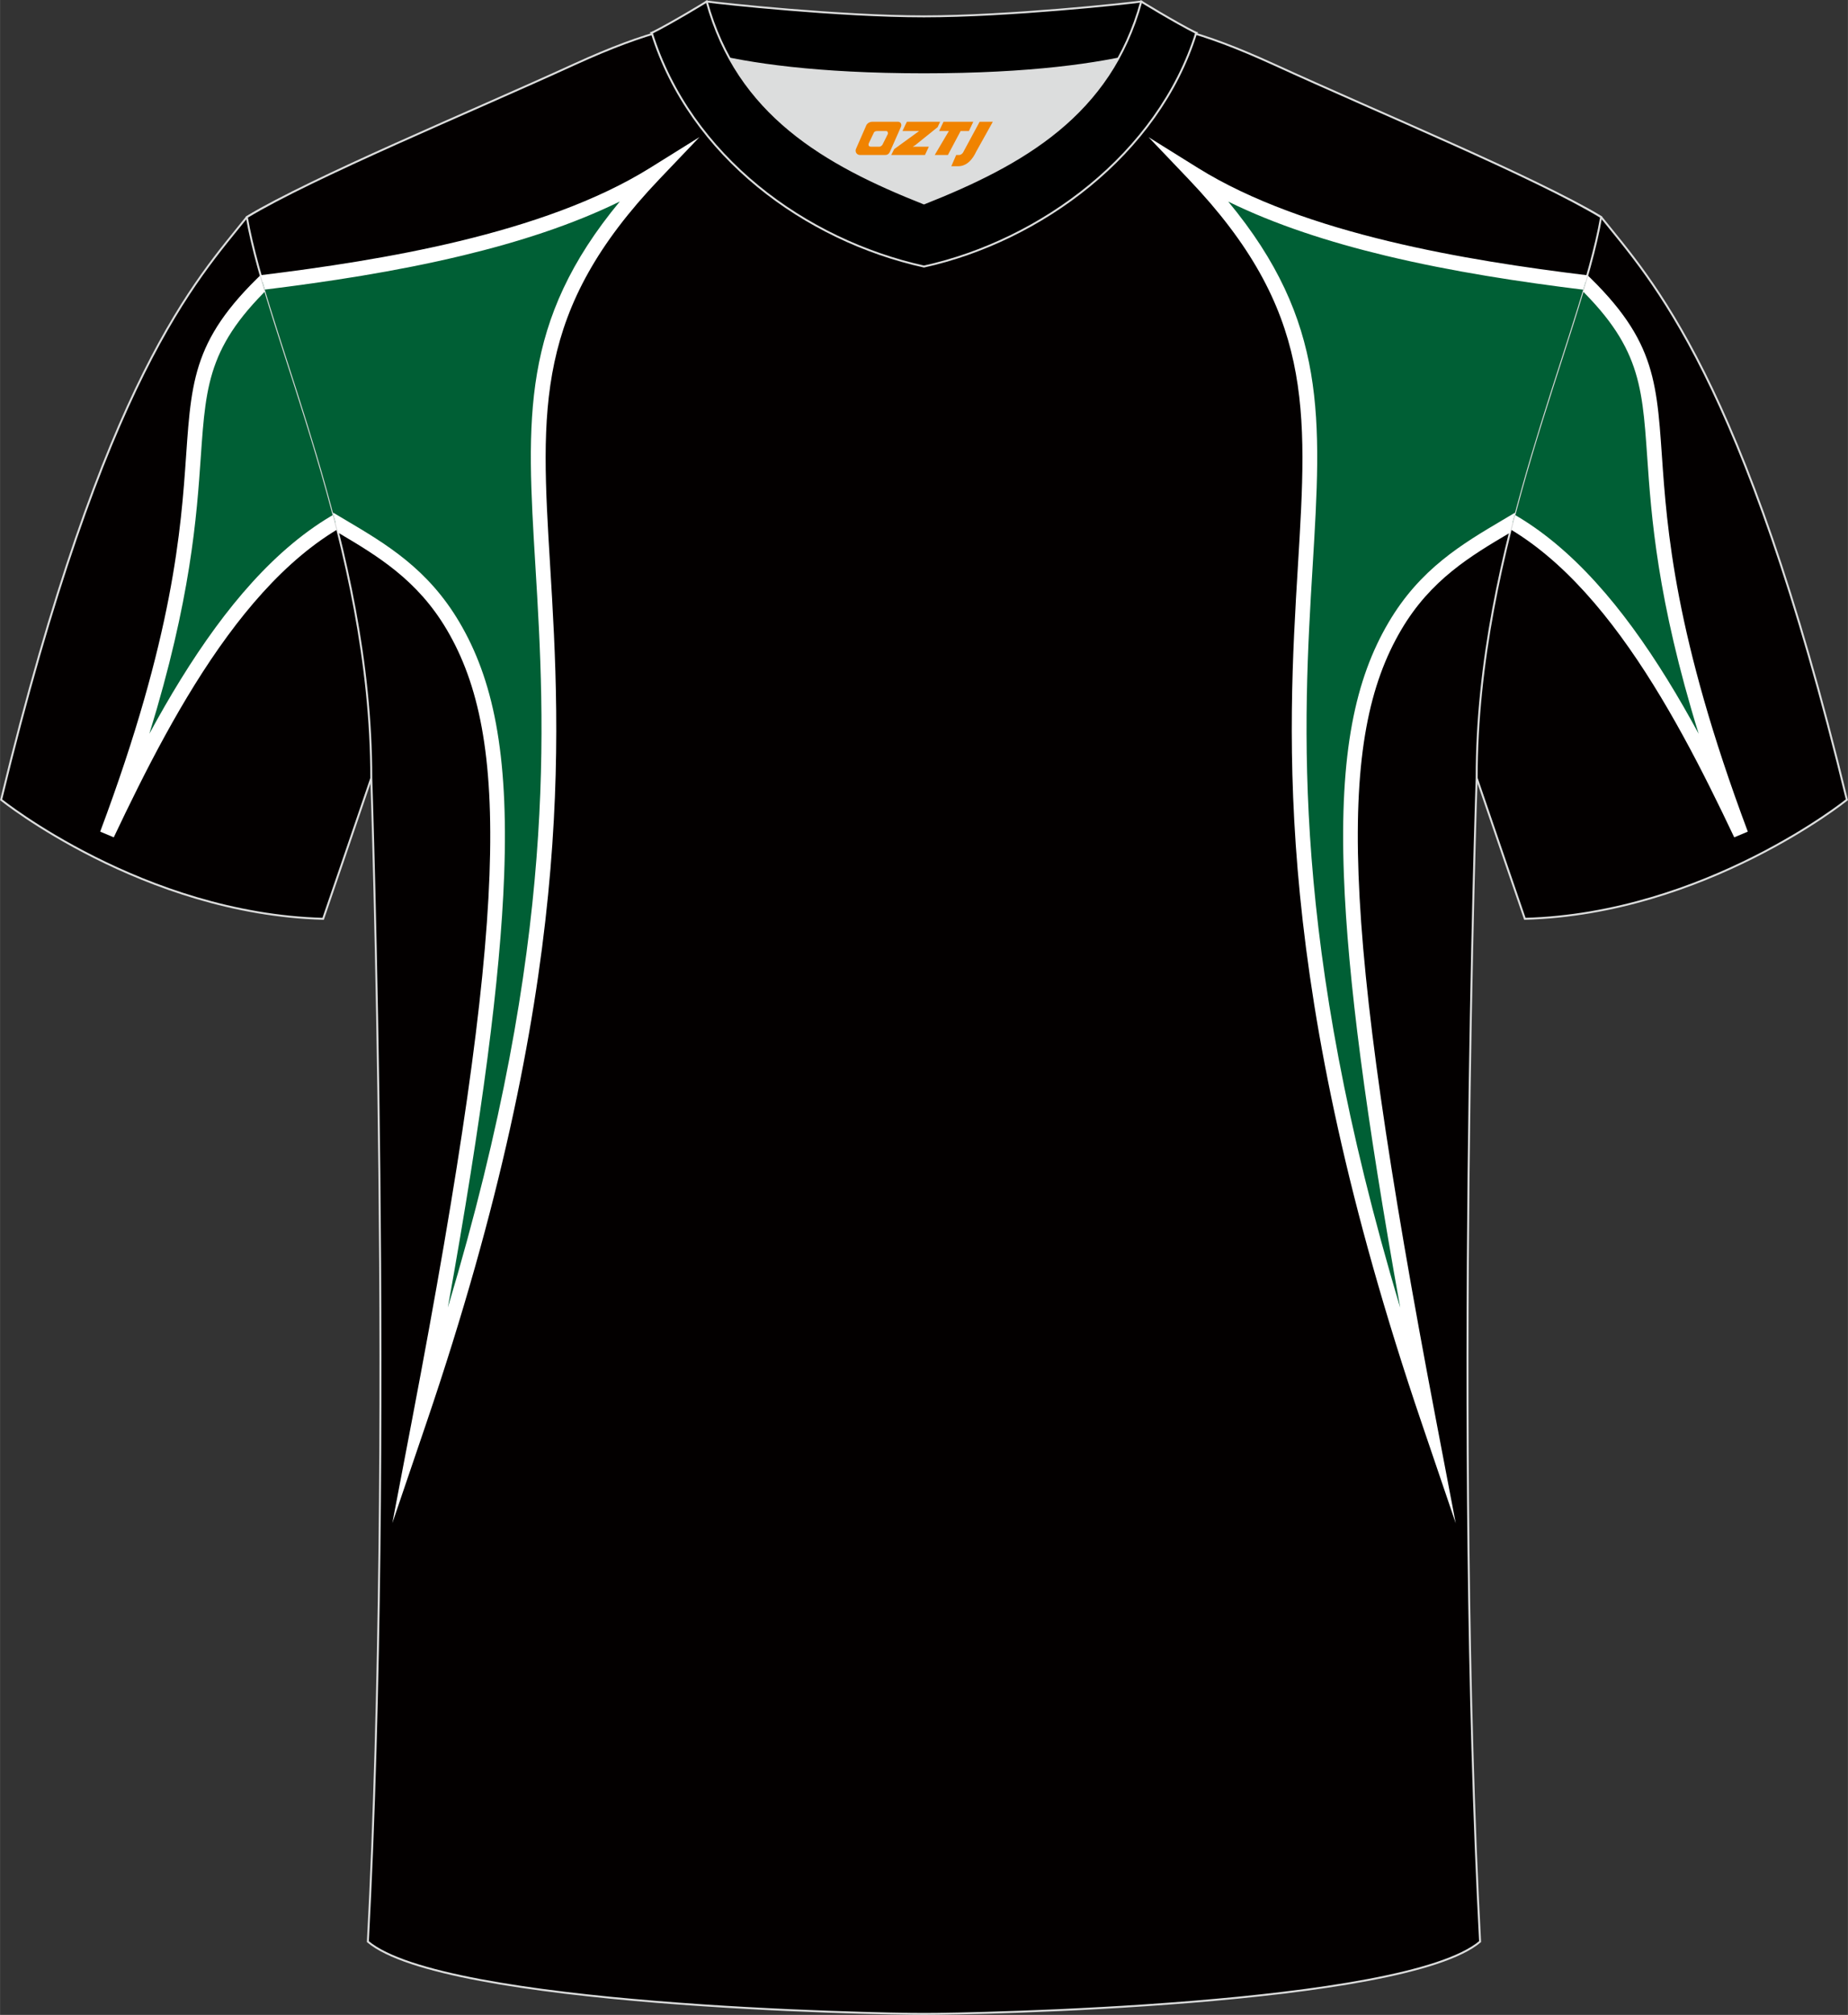
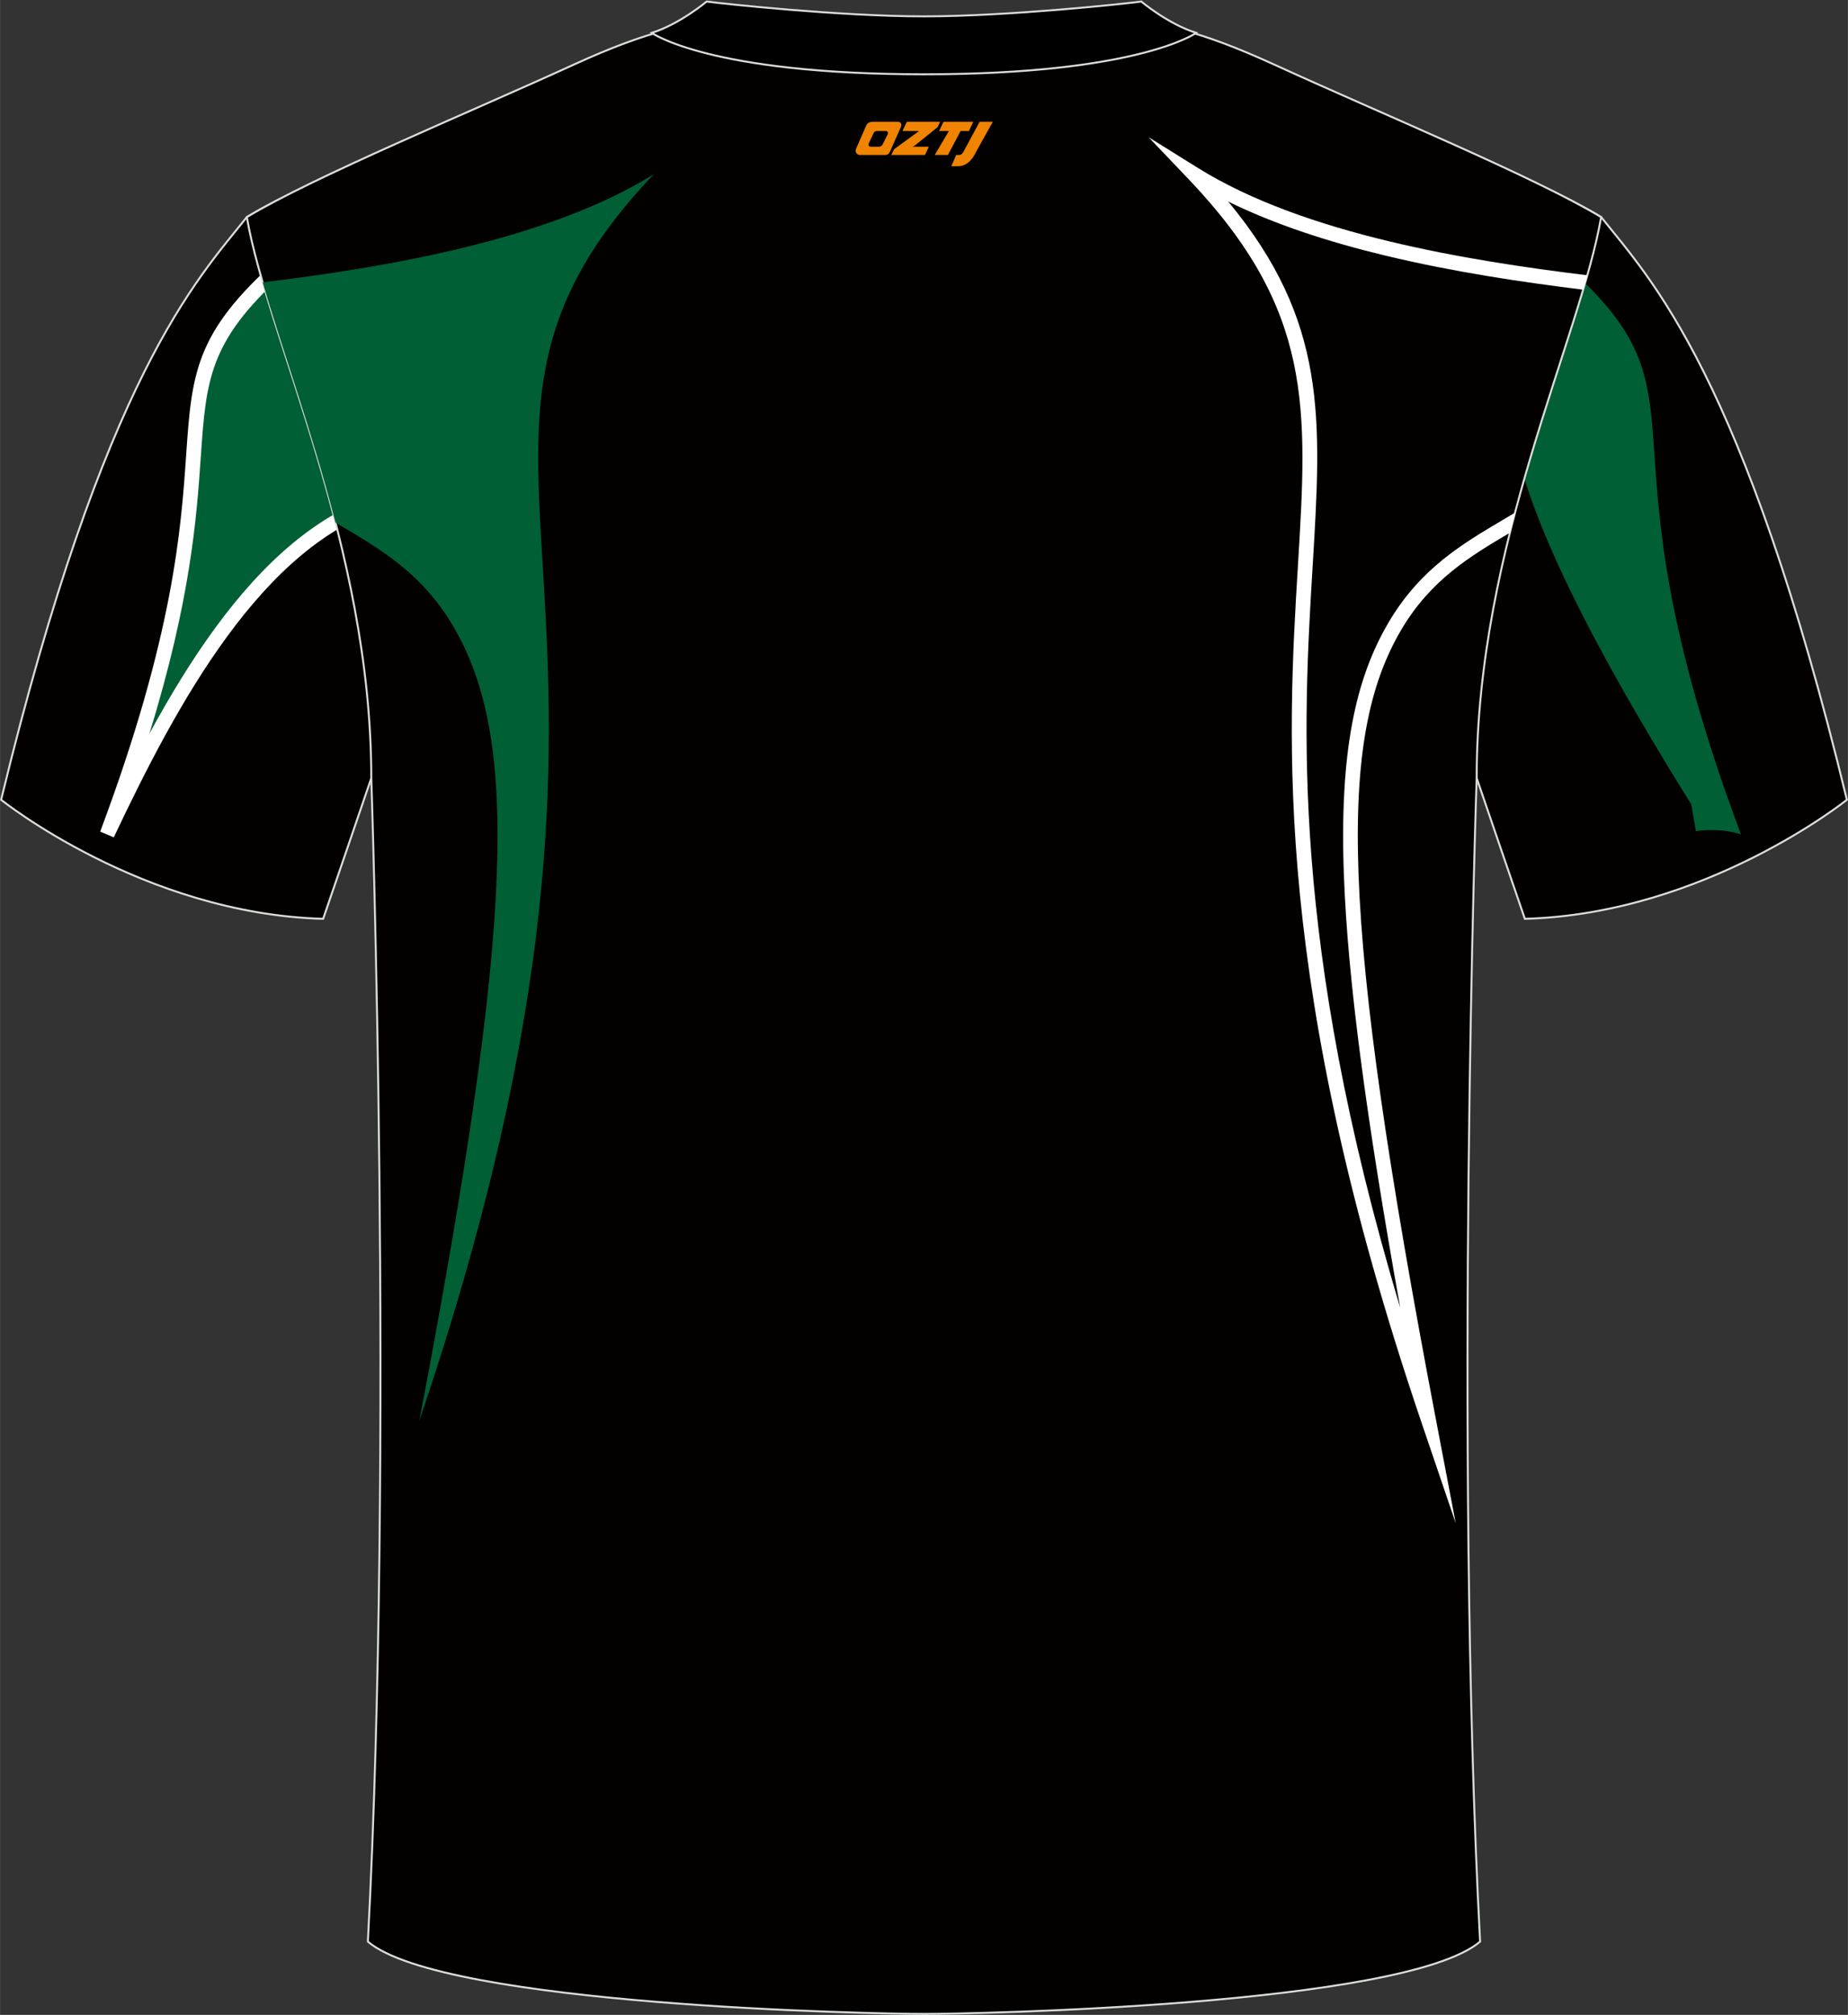
<svg xmlns="http://www.w3.org/2000/svg" version="1.1" id="图层_1" x="0px" y="0px" width="378px" height="412px" viewBox="0 0 378.45 412.51" enable-background="new 0 0 378.45 412.51" xml:space="preserve">
  <rect x="0" y="0" width="378.45" height="412.51" fill="#333333" stroke="none" />
  <path fill-rule="evenodd" clip-rule="evenodd" fill="#030000" stroke="#DCDDDD" stroke-width="0.4" stroke-miterlimit="22.926" d="  M50.54,44.45C40.34,57.24,21.3,76.83,0.22,163.74c0,0,29.07,23.35,65.95,24.37c0,0,7.14-20.79,9.86-28.8  C98.32,94.18,74.11,39.67,171.29,3.35c-1.44-0.27-3.1-0.27-4.92-0.1l0.09-0.01c-13.93-0.87-17.81-1.24-23.83,0.66  c-9.6,3.38-15.56,5.81-24.97,10.1C95.8,24,64.16,36.21,50.54,44.45z" />
  <g>
    <path fill-rule="evenodd" clip-rule="evenodd" fill="#005F35" d="M57.95,54.15c-32.01,28.2-4.54,32.56-36.03,116.64   c12.77-26.94,30.59-60.73,57.26-68.51c2.89-0.85,5.97-1.07,9.23-0.63c0.31-1.85,0.62-3.68,0.95-5.5   C82.29,84.21,72.11,70.38,57.95,54.15z" />
    <path fill-rule="evenodd" clip-rule="evenodd" fill="#FFFFFF" d="M56.96,53.01c-17.1,15.07-17.69,23.49-18.85,40.22   c-1.04,14.99-2.55,36.86-17.6,77.03l2.78,1.17c6.35-13.4,13.96-28.5,23.27-41.19c9.21-12.55,20.08-22.73,33.05-26.51   c1.98-0.58,4.06-0.85,6.24-0.78c0.76,0.02,1.54,0.09,2.32,0.2c0.16-1,0.33-1.99,0.5-2.98c-0.92-0.13-1.84-0.21-2.74-0.23   c-2.49-0.08-4.88,0.23-7.16,0.9c-13.71,4-25.08,14.6-34.64,27.63c-4.98,6.79-9.48,14.24-13.55,21.75   c8.52-27.59,9.69-44.47,10.54-56.77c1.08-15.52,1.63-23.53,16.69-37.15c7.94,9.16,14.59,17.53,20.11,25.23   c4.34,6.05,7.99,11.68,11.03,16.94c0.26-1.53,0.53-3.04,0.81-4.55c-2.7-4.46-5.82-9.16-9.4-14.15c-5.81-8.1-12.85-16.93-21.29-26.6   l-0.99-1.14L56.96,53.01z" />
  </g>
  <path fill-rule="evenodd" clip-rule="evenodd" fill="#030000" stroke="#DCDDDD" stroke-width="0.4" stroke-miterlimit="22.926" d="  M327.91,44.45c10.2,12.78,29.24,32.38,50.32,119.29c0,0-29.07,23.35-65.95,24.37c0,0-7.14-20.79-9.86-28.8  c-22.29-65.13,1.92-119.63-95.26-155.96c1.44-0.27,3.1-0.27,4.92-0.1l-0.09-0.01c13.93-0.87,17.81-1.24,23.83,0.66  c9.6,3.38,15.56,5.81,24.97,10.1C282.65,24,314.28,36.21,327.91,44.45z" />
  <g>
-     <path fill-rule="evenodd" clip-rule="evenodd" fill="#005F35" d="M320.5,54.15c32.01,28.2,4.54,32.56,36.03,116.64   c-12.77-26.94-30.59-60.73-57.26-68.51c-2.89-0.85-5.97-1.07-9.23-0.63c-0.31-1.85-0.62-3.68-0.95-5.5   C296.16,84.21,306.34,70.38,320.5,54.15z" />
-     <path fill-rule="evenodd" clip-rule="evenodd" fill="#FFFFFF" d="M321.49,53.01c17.1,15.07,17.69,23.49,18.85,40.22   c1.04,14.99,2.55,36.86,17.6,77.03l-2.78,1.17c-6.35-13.4-13.96-28.5-23.27-41.19c-9.21-12.55-20.08-22.73-33.05-26.51   c-1.98-0.58-4.06-0.85-6.24-0.78c-0.76,0.02-1.54,0.09-2.32,0.2c-0.16-1-0.33-1.99-0.5-2.98c0.92-0.13,1.84-0.21,2.74-0.23   c2.49-0.08,4.88,0.23,7.16,0.9c13.71,4,25.08,14.6,34.64,27.63c4.98,6.79,9.48,14.24,13.55,21.75   c-8.52-27.59-9.69-44.47-10.54-56.77c-1.08-15.52-1.63-23.53-16.69-37.15c-7.94,9.16-14.59,17.53-20.11,25.23   c-4.34,6.05-7.99,11.68-11.03,16.94c-0.26-1.53-0.53-3.04-0.81-4.55c2.7-4.46,5.82-9.16,9.4-14.15c5.81-8.1,12.85-16.93,21.29-26.6   l0.99-1.14L321.49,53.01z" />
+     <path fill-rule="evenodd" clip-rule="evenodd" fill="#005F35" d="M320.5,54.15c32.01,28.2,4.54,32.56,36.03,116.64   c-2.89-0.85-5.97-1.07-9.23-0.63c-0.31-1.85-0.62-3.68-0.95-5.5   C296.16,84.21,306.34,70.38,320.5,54.15z" />
  </g>
  <path fill-rule="evenodd" clip-rule="evenodd" fill="#030000" stroke="#DCDDDD" stroke-width="0.4" stroke-miterlimit="22.926" d="  M189.22,412.31c9.69,0.03,98.35-1.67,113.89-14.8c-5.36-101.23-0.7-238.2-0.7-238.2c0-47.72,21.23-90.13,25.49-114.86  c-13.62-8.24-45.26-21.29-67.11-31.3C230.77-0.54,226.66,5.4,189.63,5.4c-37.03,0-41.96-5.93-71.98,7.76  C95.8,23.16,64.16,36.21,50.54,44.45c4.27,24.72,25.49,67.13,25.49,114.86c0,0,4.66,136.98-0.7,238.2  C90.87,410.64,179.54,412.34,189.22,412.31z" />
  <g>
-     <path fill-rule="evenodd" clip-rule="evenodd" fill="#005F35" d="M309.74,107c-8.59,5.09-17.5,10.01-24.07,21.15   c-13.34,22.62-12.85,59.23,6.9,162.7c-58.36-171.62,6.28-198.21-48.06-255.21c21.63,13.47,54.53,19.02,80.15,22.17   C320.71,71.4,314.57,88.17,309.74,107z" />
    <path fill-rule="evenodd" clip-rule="evenodd" fill="#FFFFFF" d="M309.22,109.07c-8.02,4.74-16.21,9.6-22.25,19.86   c-6.52,11.06-9.66,25.62-8.75,50.21c0.92,24.82,5.98,59.77,15.84,111.44l4.06,21.27l-6.97-20.5   c-30.54-89.81-27.5-140.04-25.34-175.66c1.95-32.14,3.16-52.2-22.38-78.99l-8.22-8.62l10.11,6.3c10.91,6.8,24.77,11.56,39.09,15.01   c13.82,3.33,28.13,5.44,40.68,6.97c-0.27,0.97-0.56,1.95-0.86,2.95c-12.48-1.54-26.69-3.65-40.52-6.98   c-11.4-2.74-22.52-6.31-32.18-11.06c20.32,24.53,19.12,44.34,17.29,74.61c-1.95,32.26-4.63,76.59,17.93,151.84   c-7.04-39.25-10.75-67.42-11.53-88.46c-0.94-25.24,2.35-40.3,9.16-51.85c6.46-10.96,15.02-16.02,23.39-20.97   c0.84-0.5,1.69-1,2.53-1.5C309.92,106.29,309.57,107.67,309.22,109.07z" />
    <path fill-rule="evenodd" clip-rule="evenodd" fill="#005F35" d="M68.7,107c8.59,5.09,17.5,10,24.07,21.15   c13.34,22.62,12.85,59.23-6.9,162.7c58.36-171.62-6.28-198.21,48.06-255.21C112.3,49.12,79.4,54.67,53.79,57.81   C57.74,71.4,63.87,88.17,68.7,107z" />
-     <path fill-rule="evenodd" clip-rule="evenodd" fill="#FFFFFF" d="M68.16,104.92c0.84,0.5,1.68,1,2.53,1.5   c8.37,4.95,16.93,10.01,23.39,20.97c6.82,11.56,10.1,26.61,9.16,51.85c-0.78,21.03-4.49,49.21-11.53,88.45   c22.56-75.24,19.88-119.57,17.93-151.83c-1.83-30.27-3.03-50.08,17.29-74.61c-9.66,4.75-20.78,8.32-32.18,11.06   c-13.84,3.33-28.04,5.44-40.52,6.98c-0.3-1-0.58-1.98-0.86-2.95c12.55-1.54,26.86-3.64,40.68-6.97   c14.32-3.45,28.18-8.21,39.09-15.01l10.11-6.3l-8.22,8.62c-25.54,26.79-24.32,46.85-22.38,78.99c2.16,35.62,5.2,85.86-25.34,175.66   l-6.97,20.5l4.06-21.27c9.86-51.67,14.92-86.62,15.84-111.44c0.91-24.58-2.23-39.15-8.75-50.21   c-6.05-10.25-14.24-15.12-22.25-19.86C68.88,107.67,68.52,106.29,68.16,104.92z" />
  </g>
  <g>
-     <path fill-rule="evenodd" clip-rule="evenodd" fill="#DCDDDD" d="M149.45,12.01c8.42,15.17,23.3,23.11,39.77,29.63   C205.71,35.11,220.59,27.19,229,12c-8.62,1.72-21.37,3.21-39.77,3.21C170.82,15.21,158.07,13.73,149.45,12.01z" />
    <path fill-rule="evenodd" clip-rule="evenodd" stroke="#DCDDDD" stroke-width="0.4" stroke-miterlimit="22.926" d="M189.22,3.35   c-17.22,0-41.63-2.63-44.5-3.04c0,0-5.51,4.63-11.25,6.42c0,0,11.74,8.48,55.75,8.48s55.75-8.48,55.75-8.48   c-5.74-1.79-11.25-6.42-11.25-6.42C230.84,0.73,206.44,3.35,189.22,3.35z" />
-     <path fill-rule="evenodd" clip-rule="evenodd" stroke="#DCDDDD" stroke-width="0.4" stroke-miterlimit="22.926" d="M189.22,54.57   c23.87-5.27,47.97-22.95,55.75-47.83c-4.41-2.21-11.25-6.42-11.25-6.42c-6.38,23.18-24.21,33.29-44.5,41.33   c-20.26-8.02-38.13-18.18-44.5-41.33c0,0-6.84,4.2-11.25,6.42C141.36,32.01,164.96,49.21,189.22,54.57z" />
  </g>
  <g>
    <path fill="#F08300" d="M200.62,24.93l-3.4,6.3c-0.2,0.3-0.5,0.5-0.8,0.5h-0.6l-1,2.3h1.2c2,0.1,3.2-1.5,3.9-3L203.32,24.93h-2.5L200.62,24.93z" />
    <polygon fill="#F08300" points="193.42,24.93 ,199.32,24.93 ,198.42,26.83 ,196.72,26.83 ,194.12,31.73 ,191.42,31.73 ,194.32,26.83 ,192.32,26.83 ,193.22,24.93" />
    <polygon fill="#F08300" points="187.42,30.03 ,186.92,30.03 ,187.42,29.73 ,192.02,26.03 ,192.52,24.93 ,185.72,24.93 ,185.42,25.53 ,184.82,26.83 ,187.62,26.83 ,188.22,26.83 ,183.12,30.53    ,182.52,31.73 ,189.12,31.73 ,189.42,31.73 ,190.22,30.03" />
    <path fill="#F08300" d="M183.92,24.93H178.62C178.12,24.93,177.62,25.23,177.42,25.63L175.32,30.43C175.02,31.03,175.42,31.73,176.12,31.73h5.2c0.4,0,0.7-0.2,0.9-0.6L184.52,25.93C184.72,25.43,184.42,24.93,183.92,24.93z M181.82,27.43L180.72,29.63C180.52,29.93,180.22,30.03,180.12,30.03l-1.8,0C178.12,30.03,177.72,29.93,177.92,29.33l1-2.1c0.1-0.3,0.4-0.4,0.7-0.4h1.9   C181.72,26.83,181.92,27.13,181.82,27.43z" />
  </g>
</svg>